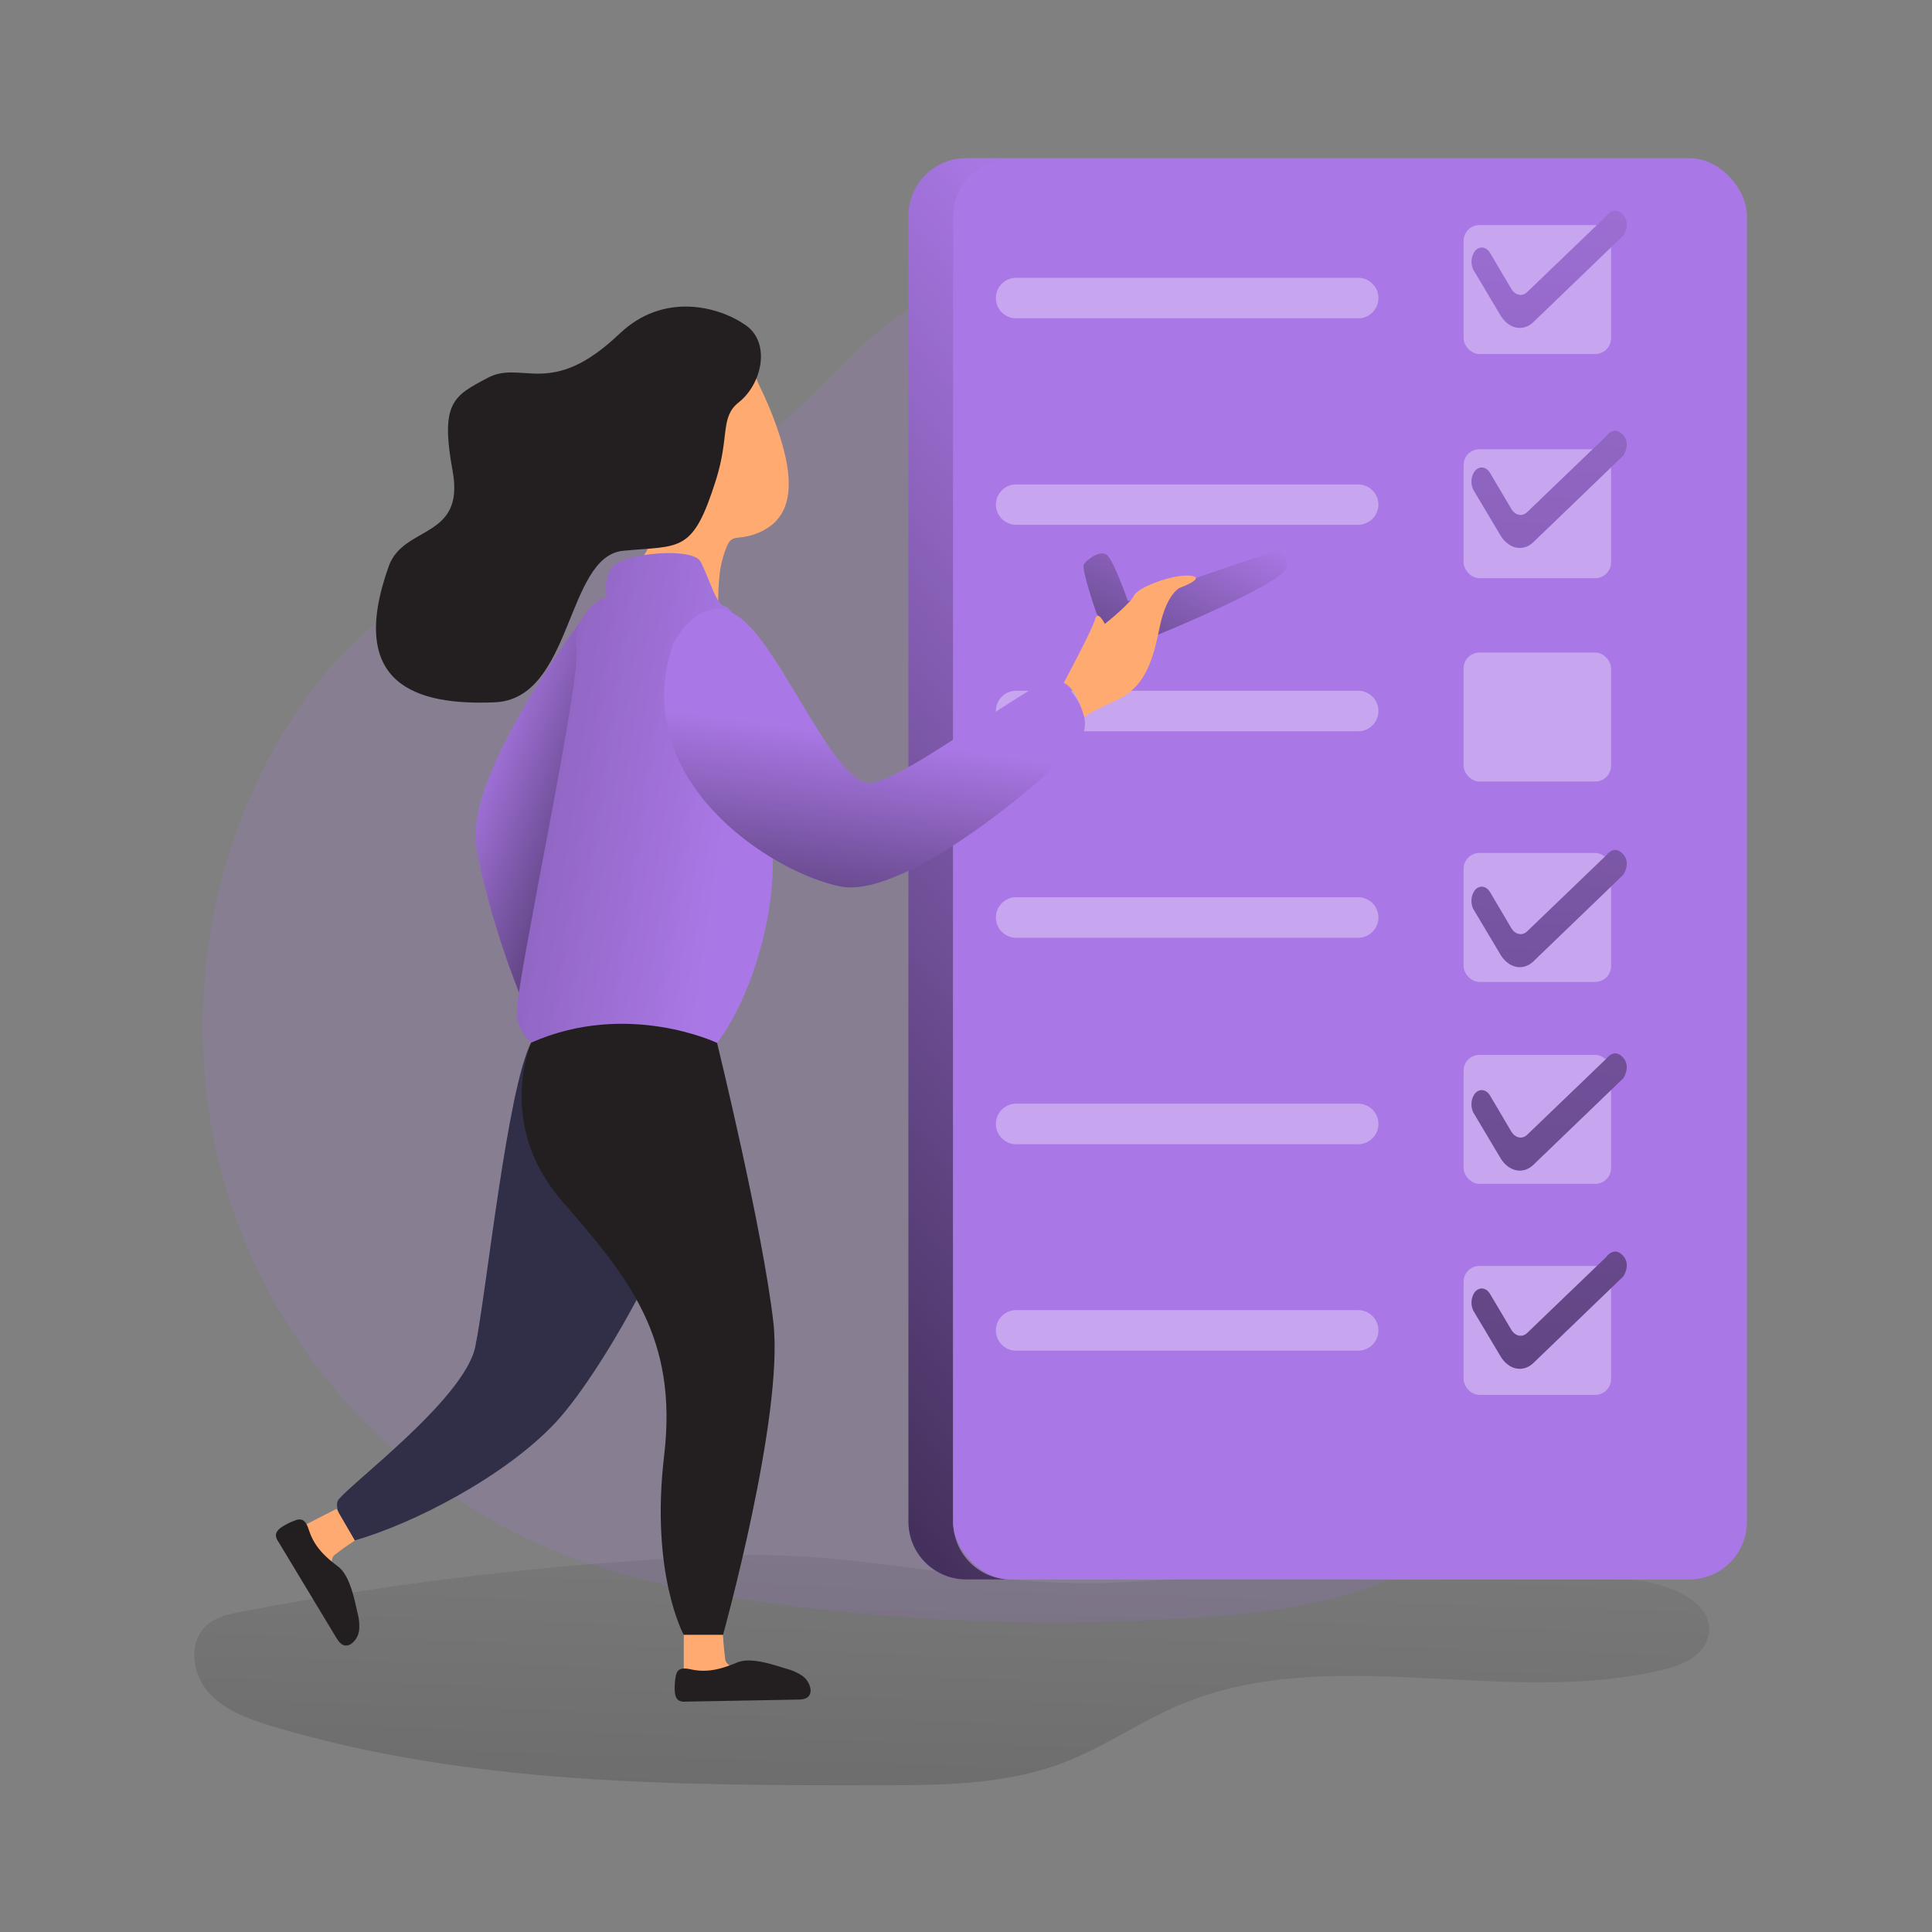
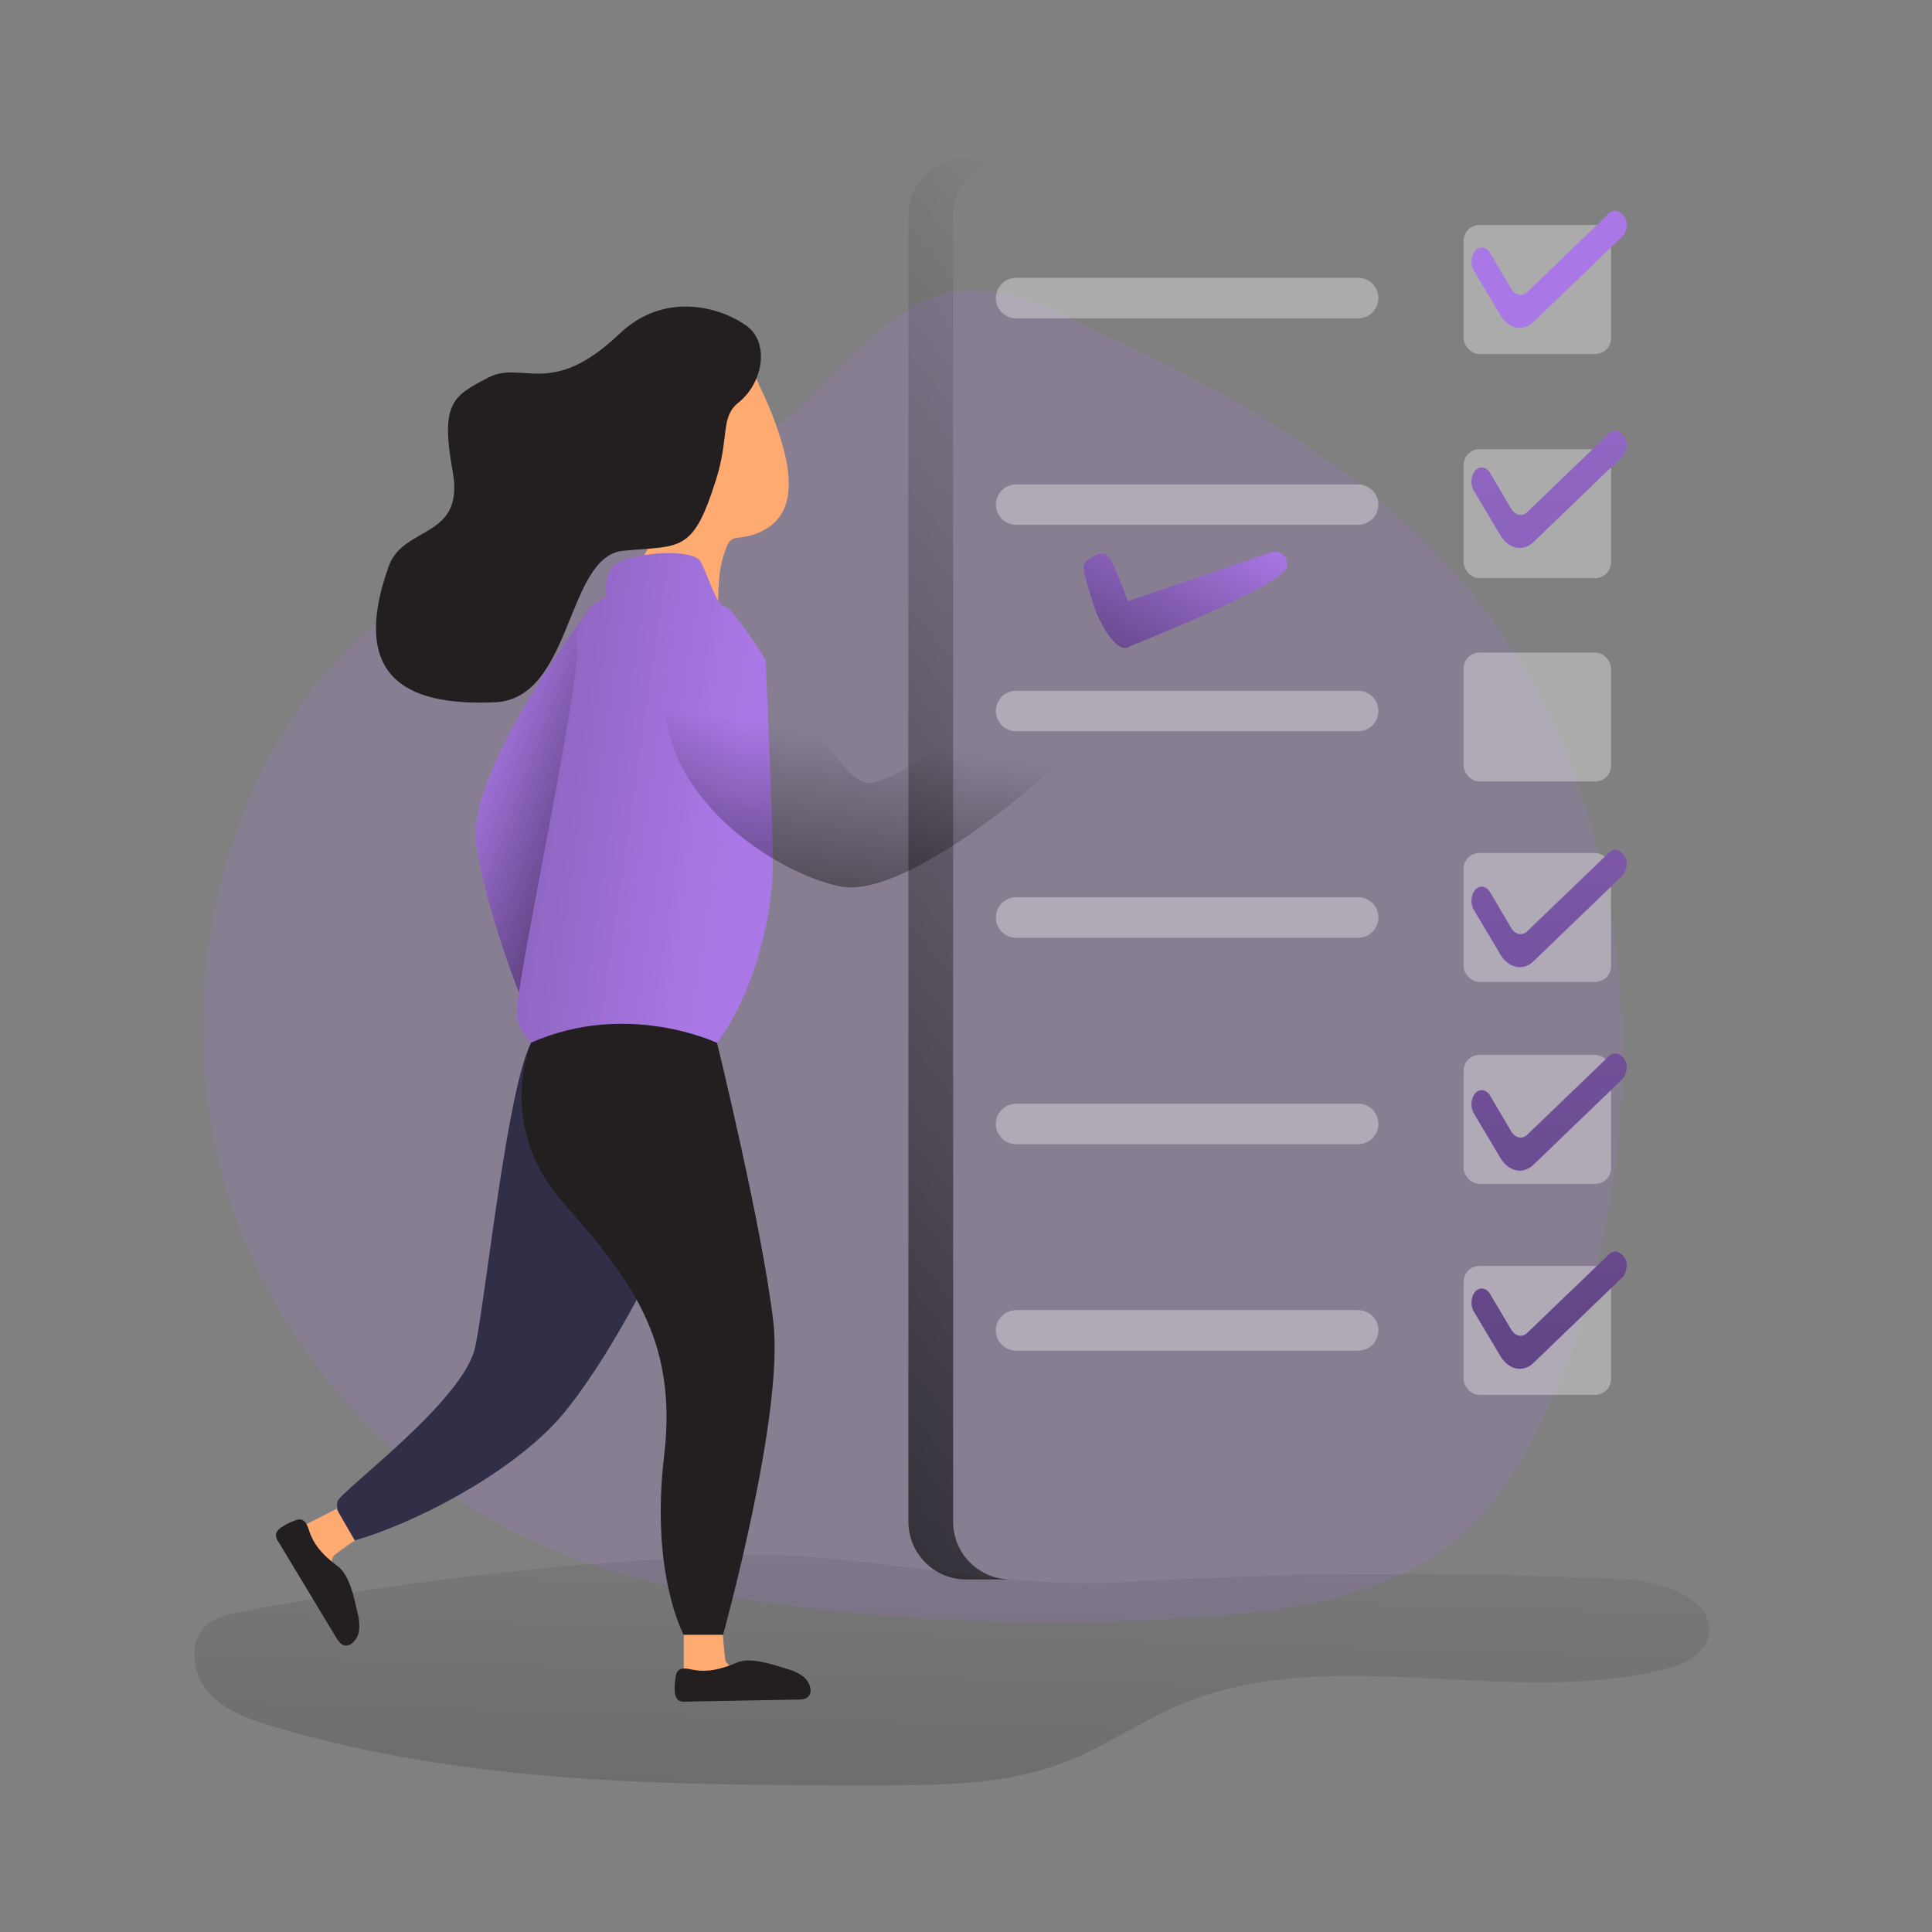
<svg xmlns="http://www.w3.org/2000/svg" xmlns:xlink="http://www.w3.org/1999/xlink" viewBox="0 0 500 500">
  <rect x="0" y="0" width="500" height="500" fill="#808080" stroke="none" />
  <linearGradient id="a" gradientTransform="matrix(1 0 0 -1 341.83 532.72)" gradientUnits="userSpaceOnUse" x1="-93.57" x2="-104.91" y1="173.73" y2="-210.24">
    <stop offset="0" stop-opacity="0" />
    <stop offset=".98" />
  </linearGradient>
  <linearGradient id="b" x1="4.51" x2="-315.06" xlink:href="#a" y1="382.78" y2="125.79" />
  <linearGradient id="c" x1="63.55" x2="16.16" xlink:href="#a" y1="553.96" y2="-341.56" />
  <linearGradient id="d" x1="66.55" x2="19.16" xlink:href="#a" y1="553.8" y2="-341.72" />
  <linearGradient id="e" x1="72.27" x2="24.89" xlink:href="#a" y1="553.5" y2="-342.02" />
  <linearGradient id="f" x1="75.05" x2="27.66" xlink:href="#a" y1="553.35" y2="-342.17" />
  <linearGradient id="g" x1="77.77" x2="30.37" xlink:href="#a" y1="553.21" y2="-342.31" />
  <linearGradient id="h" x1="-220.67" x2="-146.96" xlink:href="#a" y1="333.69" y2="305.88" />
  <linearGradient id="i" x1="-27.59" x2="-81.87" xlink:href="#a" y1="400.26" y2="298.19" />
  <linearGradient id="j" x1="-153.34" x2="-473.52" xlink:href="#a" y1="318.6" y2="365.39" />
  <linearGradient id="k" x1="-116.55" x2="-131.13" xlink:href="#a" y1="342.23" y2="234.75" />
  <path d="m193.43 116.01c-31.02 18.82-70.15 23.22-97.82 46.69-9.77 8.29-17.65 18.65-24 29.77-20.64 36.18-24.88 81.33-11.31 120.73 13.57 39.39 44.72 72.35 83.28 88.13 18.44 7.55 38.21 11.26 57.97 13.86 36.43 4.78 73.24 5.89 109.89 3.31 23.17-1.63 47.63-5.32 65.45-20.2 11.88-9.93 19.62-23.93 25.61-38.21a225.534 225.534 0 0 0 14.44-122.91c-4.12-25.11-12.64-49.69-26.68-70.9-23.62-35.71-60.79-59.14-98.88-76.96-14.95-6.96-34.06-19.12-50.74-12.08-17.53 7.41-30.5 28.66-47.21 38.78z" fill="#aa78e6" opacity=".18" />
  <path d="m62.63 417.06c-3.27.63-6.71 1.35-9.19 3.6-4.73 4.24-3.76 12.39.4 17.19s10.49 7.04 16.54 8.88c50.58 15.21 104.29 15.32 157.1 15.3 16.13 0 32.69-.09 47.76-5.85 10.44-3.99 19.71-10.57 30.01-14.93 38.66-16.4 83.89.61 124.77-9.03 4.8-1.13 10.13-3.19 11.8-7.83 3.37-9.35-10.26-15.07-20.21-15.56-43.64-2.16-87.37-1.95-130.98.62-34.85 2.05-66.6-8.29-101.57-6.88-42.44 1.7-84.69 6.55-126.42 14.5z" fill="url(#a)" opacity=".52" />
-   <path d="m261.62 408.76h-11.58c-8.24 0-14.92-6.67-14.95-14.9v-337.99c0-8.25 6.69-14.94 14.95-14.95h11.58c-8.25 0-14.95 6.69-14.95 14.95v337.99c.02 8.24 6.71 14.91 14.95 14.9z" fill="#aa78e6" />
  <path d="m261.62 408.76h-11.58c-8.24 0-14.92-6.67-14.95-14.9v-337.99c0-8.25 6.69-14.94 14.95-14.95h11.58c-8.25 0-14.95 6.69-14.95 14.95v337.99c.02 8.24 6.71 14.91 14.95 14.9z" fill="url(#b)" />
-   <rect fill="#aa78e6" height="367.84" rx="14.95" width="205.44" x="246.66" y="40.93" />
  <g fill="#fff">
    <path d="m351.49 82.38h-88.51c-2.89 0-5.24-2.34-5.24-5.24s2.34-5.24 5.24-5.24h88.51c2.89 0 5.24 2.34 5.24 5.24s-2.35 5.24-5.24 5.24zm0 53.43h-88.51c-2.88 0-5.22-2.32-5.24-5.2 0-2.89 2.34-5.24 5.23-5.24h88.51c2.9 0 5.24 2.35 5.24 5.24a5.237 5.237 0 0 1 -5.24 5.2zm0 53.44h-88.51c-2.89 0-5.24-2.34-5.24-5.24 0-2.89 2.34-5.24 5.23-5.24h88.52c2.9 0 5.24 2.35 5.24 5.24s-2.35 5.24-5.24 5.24zm0 53.44h-88.51c-2.89 0-5.24-2.35-5.24-5.24s2.34-5.24 5.23-5.24h88.52c2.9 0 5.24 2.35 5.24 5.24s-2.35 5.24-5.24 5.24zm0 53.43h-88.51c-2.89 0-5.24-2.35-5.24-5.24s2.34-5.24 5.23-5.24h88.52c2.9 0 5.24 2.35 5.24 5.24s-2.35 5.24-5.24 5.24zm0 53.43h-88.51c-2.89 0-5.24-2.34-5.24-5.24s2.34-5.25 5.24-5.25h88.51c2.89 0 5.24 2.35 5.24 5.24 0 2.9-2.35 5.24-5.24 5.24z" opacity=".34" />
    <rect height="33.37" opacity=".34" rx="4.09" width="38.16" x="378.78" y="58.25" />
    <rect height="33.37" opacity=".34" rx="4.09" width="38.16" x="378.78" y="116.26" />
    <rect height="33.37" opacity=".34" rx="4.09" width="38.16" x="378.78" y="168.88" />
    <rect height="33.37" opacity=".34" rx="4.09" width="38.16" x="378.78" y="273.01" />
    <rect height="33.37" opacity=".34" rx="4.09" width="38.16" x="378.78" y="220.75" />
    <rect height="33.37" opacity=".34" rx="4.09" width="38.16" x="378.78" y="327.62" />
  </g>
  <path d="m381.45 70.07 6.86 11.51c2.16 3.6 5.87 4.32 8.56 1.74l23.22-22.35s2.16-3.09-.14-5.47c-2.29-2.39-4.19.36-4.19.36l-20.57 19.77c-1.3 1.19-3.08.8-4.09-.91l-5.47-9.26c-1.03-1.73-2.93-1.89-4.06-.29a4.804 4.804 0 0 0 -.13 4.91zm0 56.95 6.86 11.51c2.16 3.56 5.87 4.32 8.56 1.74l23.22-22.35s2.16-3.09-.14-5.47c-2.29-2.39-4.19.36-4.19.36l-20.57 19.77c-1.3 1.19-3.08.8-4.09-.91l-5.47-9.26c-1.04-1.75-2.93-1.91-4.06-.34a4.803 4.803 0 0 0 -.13 4.96zm0 108.5 6.86 11.51c2.16 3.56 5.87 4.32 8.56 1.74l23.22-22.36s2.16-3.09-.14-5.47c-2.29-2.39-4.19.36-4.19.36l-20.57 19.77c-1.3 1.19-3.08.79-4.09-.91l-5.47-9.26c-1.04-1.75-2.93-1.91-4.06-.34a4.803 4.803 0 0 0 -.13 4.96zm0 52.65 6.86 11.51c2.16 3.56 5.87 4.32 8.56 1.74l23.22-22.35s2.16-3.09-.14-5.48c-2.29-2.39-4.19.36-4.19.36l-20.57 19.77c-1.3 1.19-3.08.79-4.09-.91l-5.47-9.26c-1.04-1.75-2.93-1.91-4.06-.34a4.803 4.803 0 0 0 -.13 4.96zm0 51.28 6.86 11.51c2.16 3.6 5.87 4.32 8.56 1.75l23.22-22.36s2.16-3.09-.14-5.47-4.19.36-4.19.36l-20.57 19.77c-1.3 1.19-3.08.8-4.09-.91l-5.47-9.21c-1.04-1.75-2.93-1.91-4.06-.34a4.804 4.804 0 0 0 -.13 4.91z" fill="#aa78e6" />
-   <path d="m381.45 70.07 6.86 11.51c2.16 3.6 5.87 4.32 8.56 1.74l23.22-22.35s2.16-3.09-.14-5.47c-2.29-2.39-4.19.36-4.19.36l-20.57 19.77c-1.3 1.19-3.08.8-4.09-.91l-5.47-9.26c-1.03-1.73-2.93-1.89-4.06-.29a4.804 4.804 0 0 0 -.13 4.91z" fill="url(#c)" />
  <path d="m381.45 127.02 6.86 11.51c2.16 3.56 5.87 4.32 8.56 1.74l23.22-22.35s2.16-3.09-.14-5.47c-2.29-2.39-4.19.36-4.19.36l-20.57 19.77c-1.3 1.19-3.08.8-4.09-.91l-5.47-9.26c-1.04-1.75-2.93-1.91-4.06-.34a4.803 4.803 0 0 0 -.13 4.96z" fill="url(#d)" />
  <path d="m381.45 235.52 6.86 11.51c2.16 3.56 5.87 4.32 8.56 1.74l23.22-22.36s2.16-3.09-.14-5.47c-2.29-2.39-4.19.36-4.19.36l-20.57 19.77c-1.3 1.19-3.08.79-4.09-.91l-5.47-9.26c-1.04-1.75-2.93-1.91-4.06-.34a4.803 4.803 0 0 0 -.13 4.96z" fill="url(#e)" />
  <path d="m381.45 288.17 6.86 11.51c2.16 3.56 5.87 4.32 8.56 1.74l23.22-22.35s2.16-3.09-.14-5.48c-2.29-2.39-4.19.36-4.19.36l-20.57 19.77c-1.3 1.19-3.08.79-4.09-.91l-5.47-9.26c-1.04-1.75-2.93-1.91-4.06-.34a4.803 4.803 0 0 0 -.13 4.96z" fill="url(#f)" />
  <path d="m381.45 339.45 6.86 11.51c2.16 3.6 5.87 4.32 8.56 1.75l23.22-22.36s2.16-3.09-.14-5.47-4.19.36-4.19.36l-20.57 19.77c-1.3 1.19-3.08.8-4.09-.91l-5.47-9.21c-1.04-1.75-2.93-1.91-4.06-.34a4.804 4.804 0 0 0 -.13 4.91z" fill="url(#g)" />
  <path d="m152.81 157.29s-32.89 42.7-29.54 61.86 11.43 38.68 11.43 38.68l22.07-94.22z" fill="#aa78e6" />
  <path d="m152.81 157.29s-32.89 42.7-29.54 61.86 11.43 38.68 11.43 38.68l22.07-94.22z" fill="url(#h)" />
  <path d="m137.48 269.82c6.22-11.96 36.52 13.81 40.34 26.61 3.83 12.8-21.06 57.77-33.98 71.65s-36.86 26.3-52.16 30.61c0 0-5.39-7.19-4.32-10.15 1.08-2.96 32.78-26.07 35.65-40.03s8.24-66.73 14.46-78.7z" fill="#302f47" />
  <path d="m283.68 158.47s-3.83-11.11-3.19-12.34 4.36-4.04 6.11-2.4c1.75 1.65 5.32 11.86 5.32 11.86l37.37-12.76s4.17-.65 3.73 3.91-40.65 20.54-40.65 20.54-3.27 3.35-8.7-8.83z" fill="#aa78e6" />
  <path d="m283.68 158.47s-3.83-11.11-3.19-12.34 4.36-4.04 6.11-2.4c1.75 1.65 5.32 11.86 5.32 11.86l37.37-12.76s4.17-.65 3.73 3.91-40.65 20.54-40.65 20.54-3.27 3.35-8.7-8.83z" fill="url(#i)" />
  <path d="m194.23 95.42c.73.23 1.91 3.62 2.22 4.25 1.71 3.48 3.25 7.04 4.53 10.7 2.61 7.49 6.03 19.49-1.13 25.39-2.36 1.95-5.36 3.02-8.4 3.34-.69.07-1.4.11-1.99.47-.71.43-1.1 1.22-1.41 1.99-.94 2.29-1.55 4.71-1.82 7.17-.28 2.62-.37 5.11-.36 7.76-3.11-.39-6.35-.83-8.92-2.62-.98-.68-1.83-1.53-2.83-2.18-3.11-2.02-7.64-2.12-9.59-5.27 4.1-4.21 6.5-11.35 4.24-16.96-3.86-9.21-1.78-42.47 25.47-34.04z" fill="#ffaa71" />
  <path d="m160.34 86.36c-17.85 17.03-25.17 6.7-34.09 11.41s-12.35 6.39-9.11 24.14c3.24 17.74-12.72 13.91-16.54 24.65-10.94 30.69 7.19 36.05 27.43 35.2s18.33-37.79 33.25-39.22 17.98.8 24.02-18.36c3.55-11.27 1.02-16.19 5.85-20.02 6.16-4.88 8.31-15.46 1.88-19.97-7.08-4.96-21.32-8.66-32.68 2.17z" fill="#231f20" />
  <path d="m157.03 154.48s-1.49-6.8 3.4-9.14 18.91-3.47 20.86 0 4.09 11.32 6.17 11.51 10.65 13.81 10.65 13.81 1.79 37.85 1.89 52.54c.17 23.35-13.82 59.79-33.14 56.82s-33.4-8.34-33.09-18.35c.32-10.01 16.63-85.44 15.46-93.94-1.27-9.16 7.45-13.57 7.78-13.26z" fill="#aa78e6" />
  <path d="m157.03 154.48s-1.49-6.8 3.4-9.14 18.91-3.47 20.86 0 4.09 11.32 6.17 11.51 10.65 13.81 10.65 13.81 1.79 37.85 1.89 52.54c.17 23.35-13.82 59.79-33.14 56.82s-33.4-8.34-33.09-18.35c.32-10.01 16.63-85.44 15.46-93.94-1.27-9.16 7.45-13.57 7.78-13.26z" fill="url(#j)" />
-   <path d="m174.37 166.28s7.44-14.67 17.98-5.75 23.48 41.9 32.49 42.08 46.03-29.65 49.26-26.95 8.84 9.43 5.82 15.18-44.42 42-62.25 38.6c-17.83-3.39-55.84-27.74-43.3-63.16z" fill="#aa78e6" />
  <path d="m174.37 166.28s7.44-14.67 17.98-5.75 23.48 41.9 32.49 42.08 46.03-29.65 49.26-26.95 8.84 9.43 5.82 15.18-44.42 42-62.25 38.6c-17.83-3.39-55.84-27.74-43.3-63.16z" fill="url(#k)" />
-   <path d="m275.29 176.74s7.52-14.01 8.14-16.54 2.5 1.27 2.5 1.27 6.47-5.11 7.55-7.34 10.45-5.68 14.68-5.13-2.88 3.15-2.88 3.15-3.35 1.53-5.11 9.95c-1.75 8.42-3.53 15.62-11.3 19.15s-8.26 4.32-8.26 4.32-1.83-7.41-5.32-8.83z" fill="#ffaa71" />
  <path d="m137.48 269.82s-9.26 21.2 7.96 41c17.23 19.79 30.07 35.24 26.44 65.88-3.63 30.63 5.08 46.42 5.08 46.42h10.16s15.76-56.75 13.04-80.78-14.58-72.44-14.58-72.44-23.21-11.08-48.1-.07z" fill="#231f20" />
  <path d="m176.96 423.1v12.95h27.98s-16.75-3.03-17.23-6.47c-.47-3.45-.6-6.47-.6-6.47h-10.16z" fill="#ffaa71" />
  <path d="m179.03 432.07c-1.27-.26-2.84-.58-3.64.44-.26.38-.43.82-.49 1.27-.25 1.26-.34 2.54-.27 3.82.05.96.27 2.04 1.1 2.51.52.24 1.09.33 1.66.27l29.01-.53c1.11 0 2.39-.12 3.01-1.04.28-.45.41-.98.36-1.51a5.028 5.028 0 0 0 -2.16-3.6c-1.2-.82-2.54-1.43-3.95-1.79-3.6-1.09-9.35-3.14-12.9-1.65-3.88 1.6-7.46 2.7-11.74 1.81z" fill="#231f20" />
  <path d="m87.09 390.49-11.51 5.88 14.01 24.22s-5.75-16.02-3.04-18.15c2.72-2.13 5.29-3.75 5.29-3.75l-4.76-8.2z" fill="#ffaa71" />
  <path d="m80.01 396.18c-.4-1.23-.92-2.75-2.2-2.93-.46-.04-.92.03-1.34.21-1.21.42-2.37.98-3.45 1.68-.8.52-1.62 1.25-1.62 2.21.06.57.26 1.11.6 1.57 5 8.29 9.99 16.57 14.99 24.86.58.94 1.31 2 2.41 2.09.53.02 1.05-.14 1.49-.45a5.03 5.03 0 0 0 2.06-3.68c.11-1.45-.04-2.91-.42-4.32-.84-3.65-1.98-9.68-5.03-12-3.37-2.54-6.11-5.09-7.48-9.24z" fill="#231f20" />
</svg>